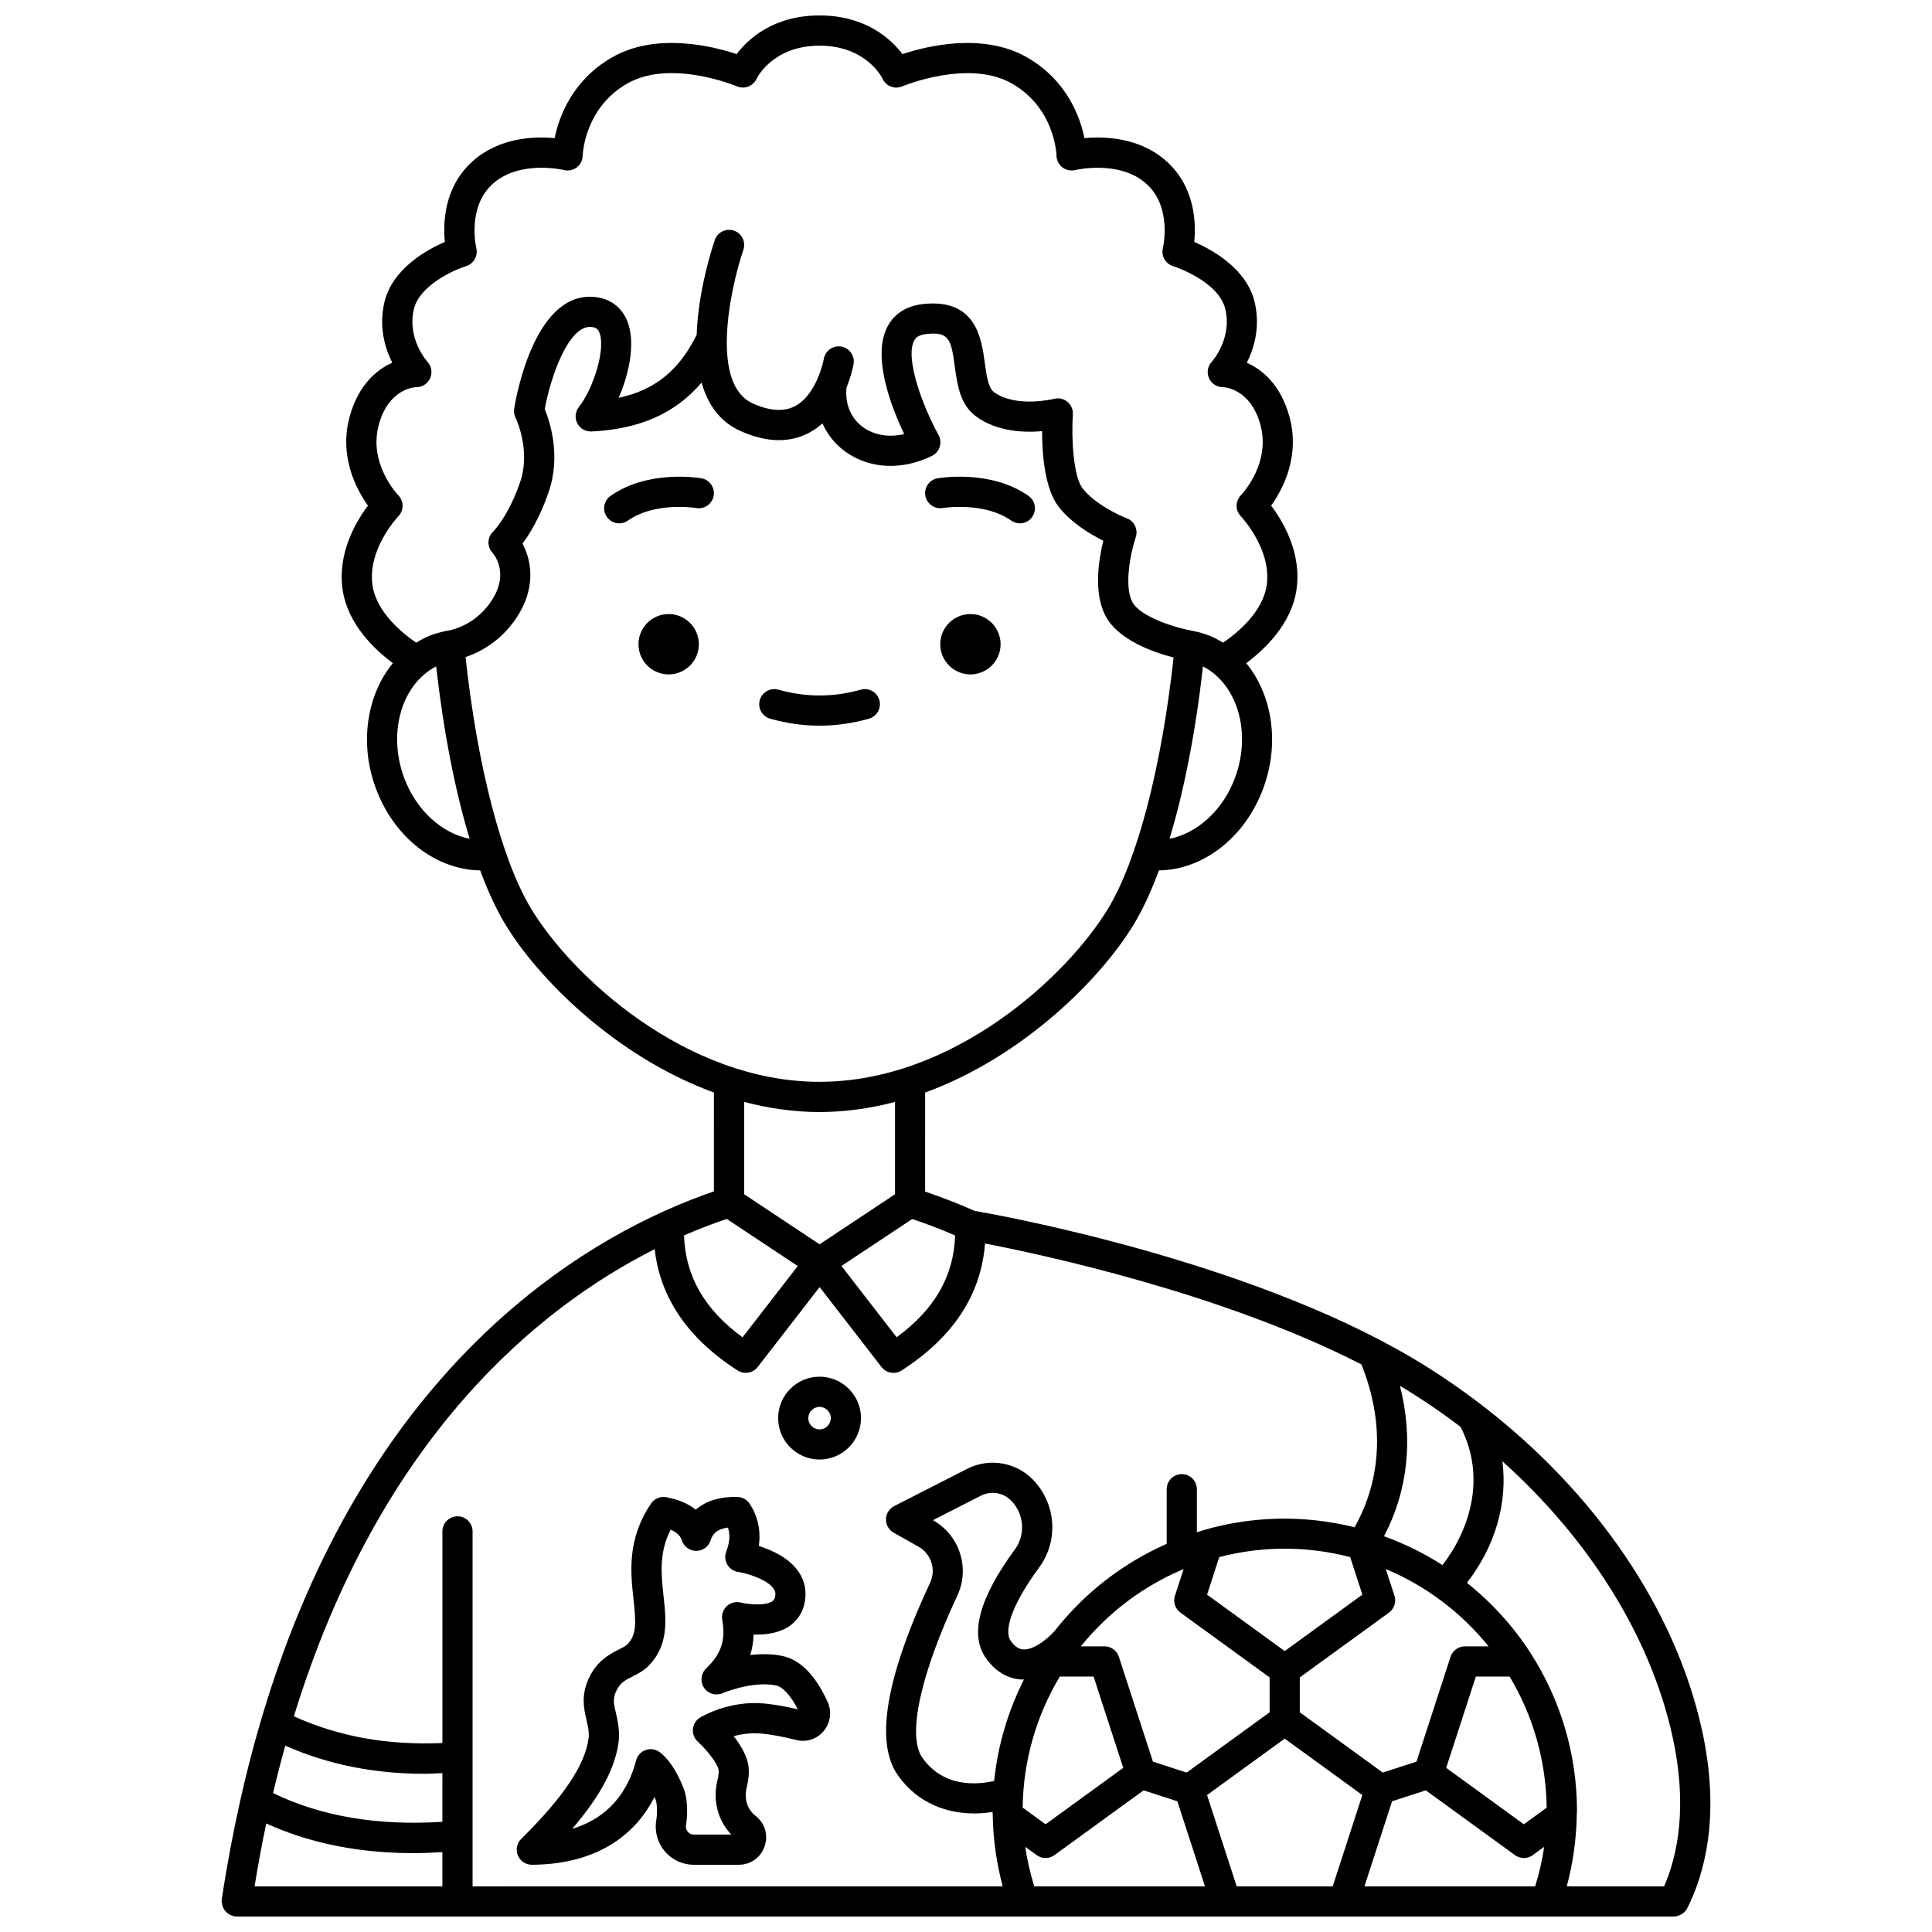
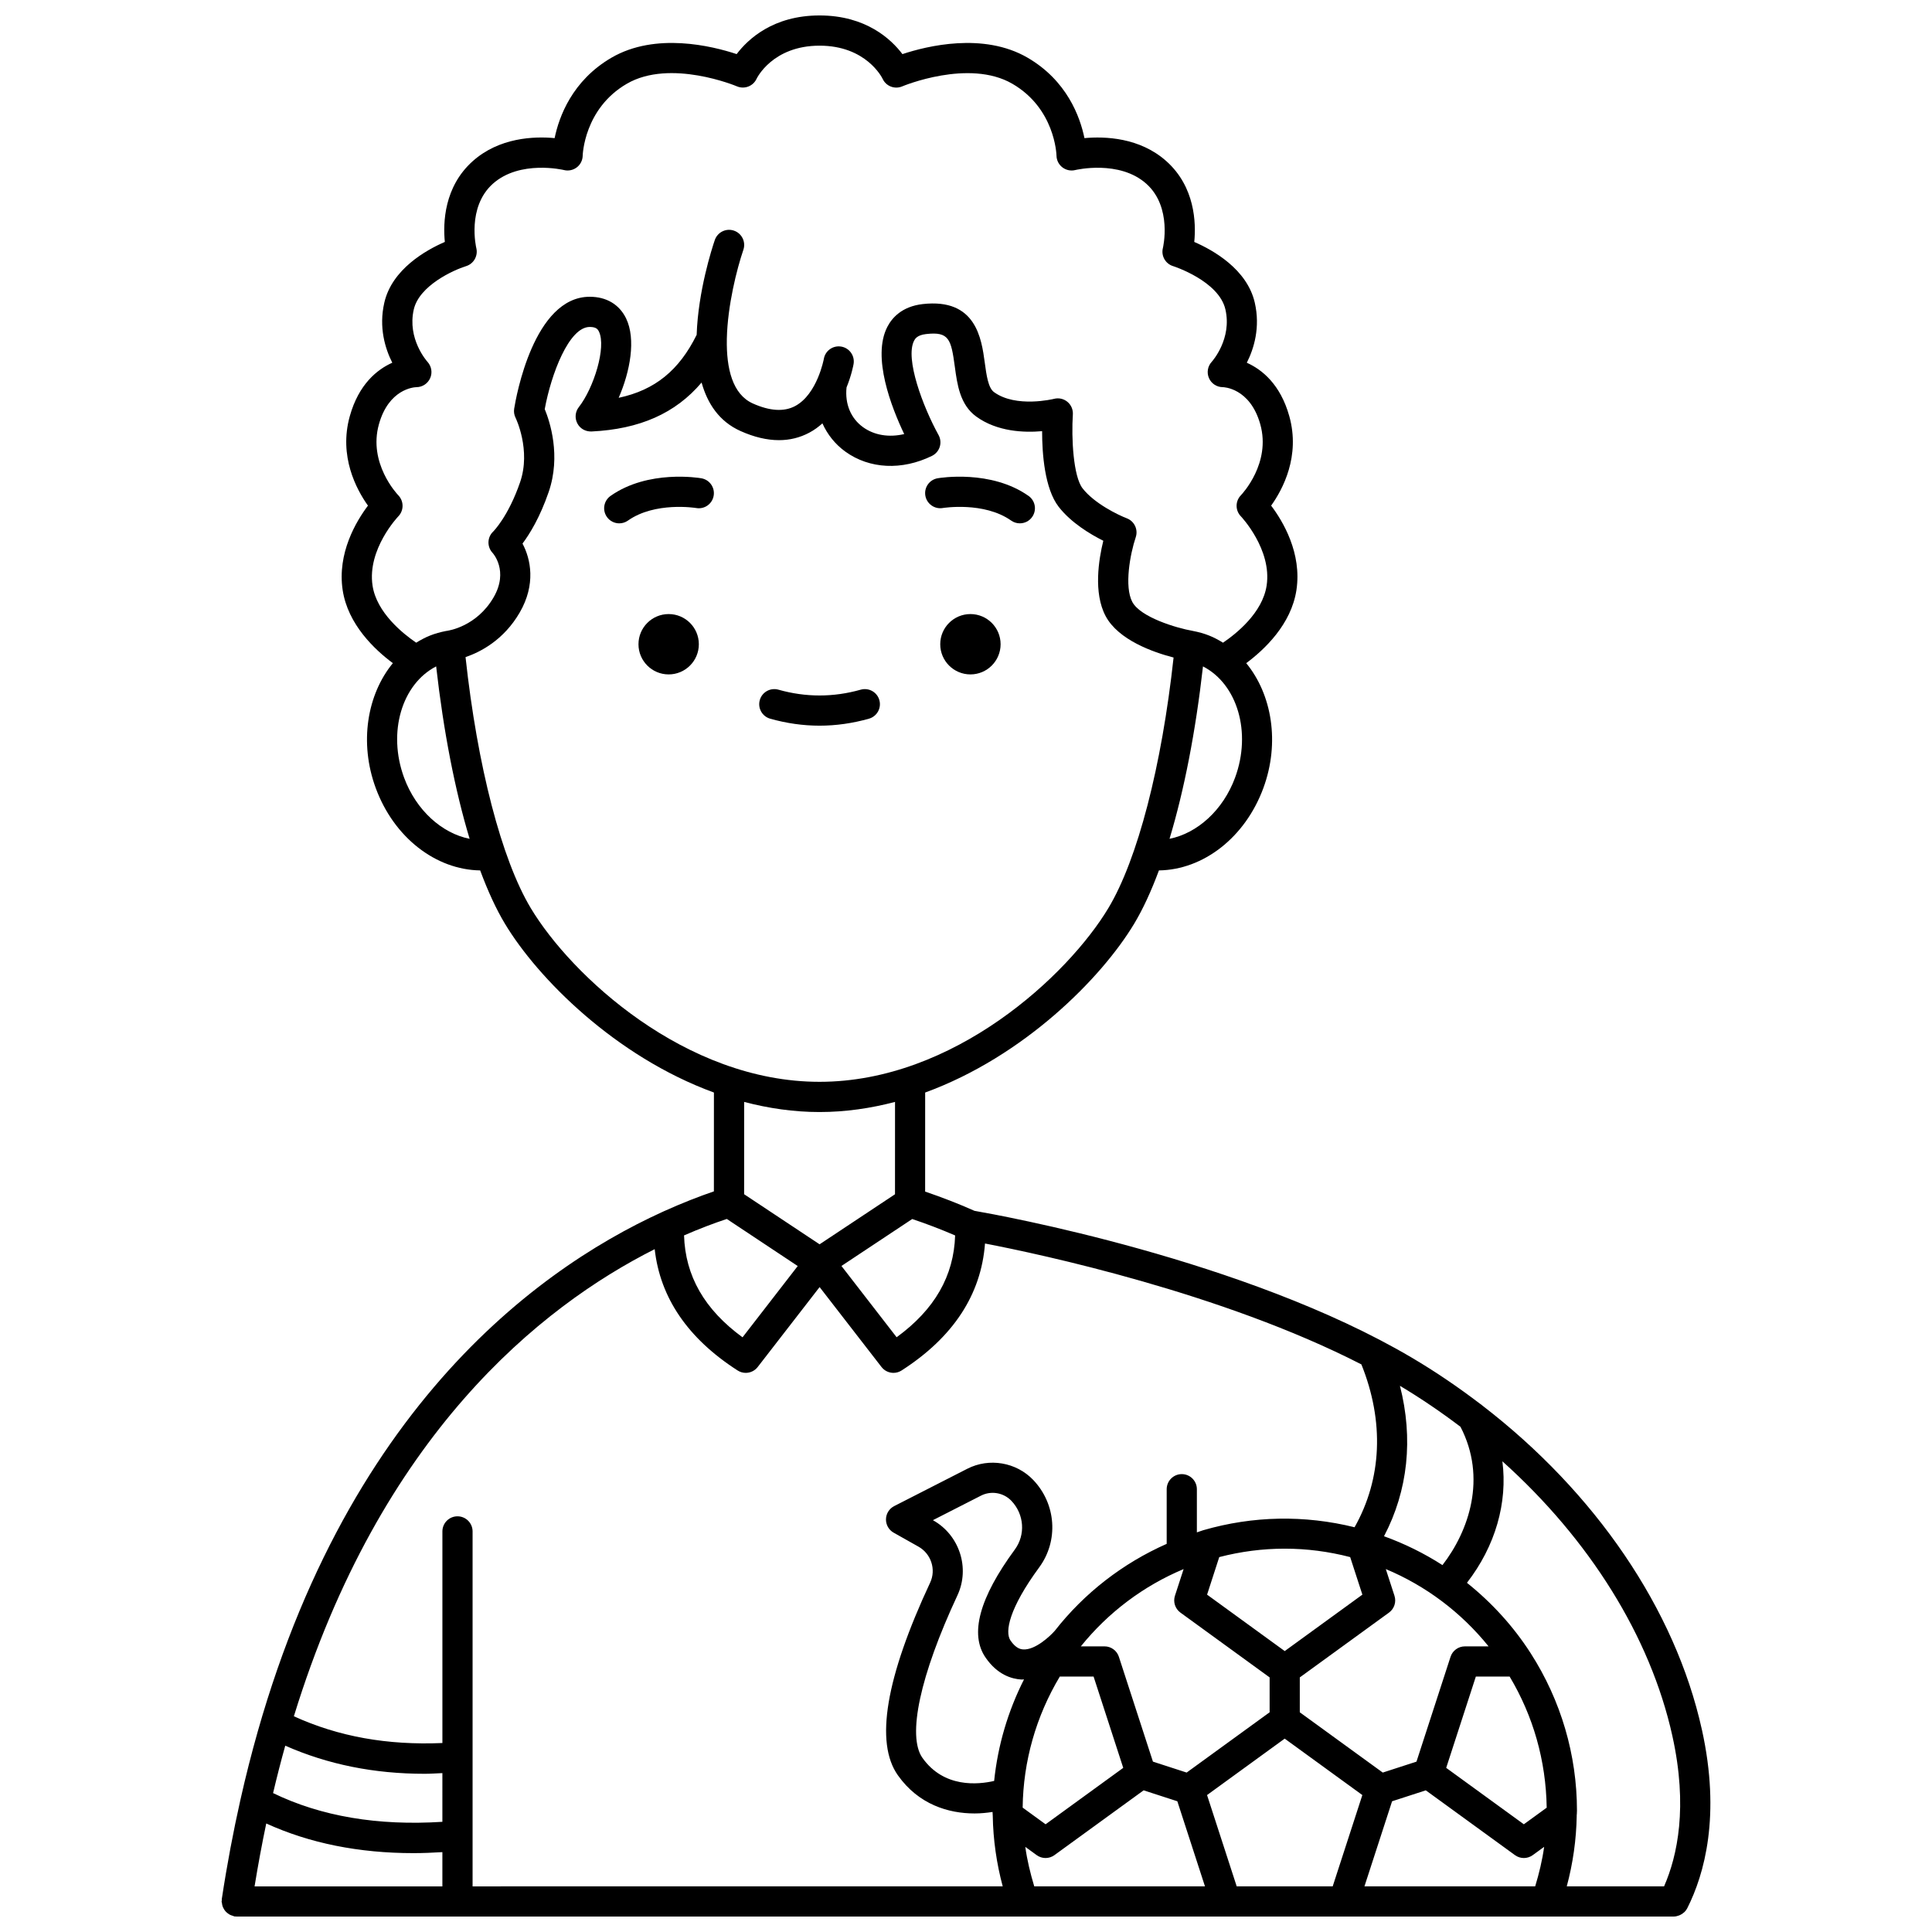
<svg xmlns="http://www.w3.org/2000/svg" width="800px" height="800px" version="1.1" viewBox="144 144 512 512">
  <defs>
    <clipPath id="a">
      <path d="m202 148.09h396v503.81h-396z" />
    </clipPath>
  </defs>
  <path d="m409.17 314.73c0 4.414-3.582 7.996-7.996 7.996-4.418 0-8-3.582-8-7.996 0-4.418 3.582-7.996 8-7.996 4.414 0 7.996 3.578 7.996 7.996" />
-   <path d="m393.84 278.63c0.109-0.016 10.898-1.766 18.129 3.328 0.699 0.496 1.504 0.73 2.301 0.73 1.254 0 2.496-0.586 3.269-1.695 1.273-1.809 0.84-4.301-0.965-5.574-9.977-7.027-23.527-4.769-24.098-4.672-2.172 0.379-3.621 2.441-3.25 4.613 0.371 2.172 2.469 3.648 4.613 3.269z" />
+   <path d="m393.84 278.63c0.109-0.016 10.898-1.766 18.129 3.328 0.699 0.496 1.504 0.73 2.301 0.73 1.254 0 2.496-0.586 3.269-1.695 1.273-1.809 0.84-4.301-0.965-5.574-9.977-7.027-23.527-4.769-24.098-4.672-2.172 0.379-3.621 2.441-3.25 4.613 0.371 2.172 2.469 3.648 4.613 3.269" />
  <path d="m329.2 314.73c0 4.414-3.582 7.996-8 7.996-4.414 0-7.996-3.582-7.996-7.996 0-4.418 3.582-7.996 7.996-7.996 4.418 0 8 3.578 8 7.996" />
  <path d="m329.88 270.75c-0.57-0.098-14.102-2.359-24.078 4.672-1.805 1.273-2.238 3.766-0.965 5.574 0.781 1.105 2.016 1.695 3.269 1.695 0.797 0 1.598-0.234 2.301-0.73 7.188-5.07 17.895-3.363 18.105-3.328 2.176 0.379 4.238-1.082 4.617-3.25 0.379-2.18-1.074-4.254-3.25-4.633z" />
  <path d="m374.28 334.46c2.125-0.602 3.359-2.812 2.754-4.934-0.602-2.129-2.816-3.352-4.934-2.754-7.254 2.047-14.57 2.047-21.812 0-2.121-0.598-4.336 0.633-4.934 2.754-0.605 2.125 0.633 4.336 2.754 4.934 4.332 1.227 8.734 1.852 13.082 1.852 4.352 0 8.754-0.625 13.09-1.852z" />
-   <path d="m361.19 530.79c6.051 0 10.977-4.922 10.977-10.977 0-6.055-4.922-10.977-10.977-10.977-6.055 0-10.977 4.922-10.977 10.977 0 6.055 4.926 10.977 10.977 10.977zm0-13.949c1.645 0 2.981 1.336 2.981 2.981s-1.336 2.981-2.981 2.981c-1.645 0-2.981-1.336-2.981-2.981s1.34-2.981 2.981-2.981z" />
  <g clip-path="url(#a)">
    <path d="m595.01 602.34c-7.07-31.969-28.297-62.891-58.176-85.863-0.191-0.176-0.387-0.324-0.605-0.461-5.727-4.363-11.73-8.469-18.051-12.199-44.188-26.094-109.57-37.832-115.93-38.934-4.332-1.93-8.707-3.609-13.078-5.102l0.008-26.246c26.137-9.543 46.742-30.324 55.41-44.77 2.328-3.883 4.516-8.637 6.539-14.094 11.781-0.168 22.859-8.73 27.684-21.844 4.422-12.027 2.266-24.785-4.547-33.082 4.773-3.547 11.922-10.242 13.305-19.367 1.48-9.773-3.562-18.215-6.703-22.379 3.078-4.305 7.785-13.102 4.809-23.719-2.367-8.449-7.234-12.348-11.254-14.148 1.906-3.777 3.609-9.371 2.113-15.914-2.035-8.887-11.066-13.941-16.039-16.098 0.5-5.106 0.191-14.598-7.359-21.375-7.059-6.332-16.336-6.633-21.742-6.141-1.156-5.633-4.637-15.258-15.109-21.336-11.668-6.762-26.641-3.078-33.129-0.926-3.012-3.984-9.703-10.246-21.965-10.246-12.262 0-18.953 6.262-21.969 10.242-6.484-2.148-21.457-5.836-33.129 0.93-10.473 6.078-13.953 15.703-15.109 21.336-5.402-0.504-14.68-0.191-21.738 6.137-7.555 6.773-7.859 16.27-7.359 21.375-4.969 2.156-14.004 7.215-16.039 16.098-1.5 6.547 0.207 12.137 2.113 15.914-4.023 1.801-8.887 5.695-11.254 14.148-2.977 10.613 1.734 19.414 4.809 23.723-3.141 4.168-8.176 12.605-6.703 22.379 1.379 9.125 8.527 15.82 13.301 19.367-6.812 8.293-8.969 21.051-4.543 33.082 4.82 13.117 15.902 21.676 27.684 21.844 2.023 5.457 4.211 10.215 6.539 14.094 8.668 14.445 29.27 35.227 55.406 44.77l-0.008 26.191c-3.918 1.34-8.367 3.066-13.203 5.25-0.176 0.059-0.332 0.145-0.5 0.227-34.855 15.898-89.375 56.156-111.76 155.71 0 0.02-0.012 0.035-0.012 0.051-1.879 8.363-3.547 17.117-4.941 26.336-0.016 0.109 0.023 0.203 0.016 0.309-0.012 0.109-0.062 0.191-0.062 0.297 0 0.168 0.074 0.312 0.098 0.477 0.035 0.281 0.07 0.543 0.164 0.805 0.078 0.234 0.191 0.449 0.316 0.664 0.133 0.23 0.262 0.445 0.438 0.645 0.164 0.191 0.348 0.344 0.543 0.5 0.203 0.16 0.402 0.309 0.637 0.43 0.234 0.125 0.48 0.195 0.738 0.273 0.164 0.047 0.301 0.145 0.473 0.172 0.191 0.02 0.391 0.031 0.59 0.031h0.004 293.35 0.012 0.012 53.699c0.008 0 0.016 0.004 0.023 0.004 0.008 0 0.016-0.004 0.023-0.004h33.703 0.016c0.48 0 0.945-0.117 1.391-0.285 0.117-0.043 0.219-0.09 0.328-0.141 0.359-0.172 0.695-0.391 0.996-0.672 0.043-0.039 0.102-0.07 0.141-0.117 0.281-0.289 0.531-0.613 0.723-0.992 4.547-9.012 8.914-24.555 3.867-47.355zm-7.809 1.727c4.144 18.754 1.34 31.734-2.203 39.84h-25.789c1.633-6.086 2.531-12.355 2.641-18.723 0-0.035-0.012-0.07-0.012-0.109 0.008-0.09 0.031-0.184 0.035-0.273 0.02-0.316 0.039-0.629 0.039-0.949 0-14.781-4.238-29.207-12.258-41.715-4.606-7.184-10.355-13.441-16.898-18.68 7.559-9.746 10.801-21.246 9.391-32.199 23.02 20.66 39.211 46.387 45.055 72.809zm-81.609 39.84 7.324-22.551 8.934-2.898 23.637 17.172c1.402 1.02 3.297 1.02 4.703 0l3.023-2.195c-0.492 3.559-1.336 7.043-2.375 10.473zm-33.852 0-7.859-24.199 20.578-14.953 20.578 14.953-7.859 24.199zm-53.652 0c-1.035-3.43-1.883-6.914-2.375-10.473l3.019 2.195c1.402 1.02 3.297 1.02 4.703 0l23.637-17.172 8.934 2.898 7.324 22.551zm-29.637-34.062c-4.086-5.773-0.617-21.875 9.281-43.066 3.371-7.223 0.547-15.953-6.43-19.875l-0.074-0.039 12.746-6.504c2.668-1.367 5.973-0.805 8.051 1.367 3.406 3.57 3.793 8.996 0.918 12.91-9.422 12.82-12.027 22.465-7.742 28.66 3.137 4.531 6.898 5.652 9.504 5.797 0.227 0.012 0.441-0.039 0.668-0.039-4.269 8.438-6.945 17.539-7.914 26.91-4.219 0.977-13.316 1.922-19.008-6.121zm69.219-50.023-2.297 7.066c-0.535 1.648 0.051 3.449 1.453 4.469l23.637 17.172v9.246l-21.988 15.973-8.934-2.898-9.027-27.785c-0.535-1.648-2.07-2.762-3.801-2.762h-6.277c7.254-9 16.613-16.035 27.234-20.48zm9.441-3.176c11.48-2.977 23.219-2.977 34.699 0l3.234 9.953-20.578 14.953-20.578-14.953zm71.375 23.66h-6.277c-1.73 0-3.266 1.117-3.801 2.762l-9.027 27.785-8.934 2.898-21.988-15.973v-9.246l23.637-17.172c1.402-1.02 1.988-2.824 1.453-4.469l-2.297-7.07c10.613 4.441 19.977 11.48 27.234 20.484zm9.348 47.148-20.578-14.953 7.859-24.199h8.949c6.254 10.453 9.641 22.301 9.824 34.754zm-132.82-4.418c0.145-12.242 3.535-24.191 9.848-34.734h8.949l7.859 24.199-20.578 14.953zm116.03-100.92c7.027 13.551 2.254 27.566-4.777 36.652-4.84-3.113-10.027-5.672-15.488-7.648 6.371-12.148 7.793-25.891 4.219-39.867 5.602 3.352 10.945 6.992 16.047 10.863zm-145.3-55.062c3.789 1.262 7.594 2.723 11.375 4.352-0.34 10.711-5.391 19.602-15.504 26.98l-14.625-18.891zm85.566-116.98c-3.184 8.656-10.043 14.762-17.375 16.219 3.856-12.746 6.91-28.352 8.867-45.688 9.078 4.668 12.938 17.43 8.508 29.469zm-221.76-69.23c1.508-1.543 1.508-4.019 0.012-5.578-0.332-0.344-8.031-8.52-5.148-18.824 2.617-9.352 9.246-9.82 9.934-9.84 1.578 0 3.004-0.941 3.648-2.383 0.645-1.445 0.363-3.141-0.691-4.309-0.223-0.246-5.426-6.129-3.652-13.898 1.453-6.332 10.504-10.441 13.863-11.484 2.027-0.621 3.215-2.734 2.707-4.793-0.023-0.109-2.562-10.805 4.375-17.027 7.164-6.418 18.746-3.672 18.844-3.648 1.18 0.301 2.434 0.035 3.406-0.699 0.973-0.742 1.547-1.887 1.57-3.106 0-0.125 0.348-12.473 11.703-19.062 11.512-6.684 29.004 0.613 29.176 0.691 1.992 0.844 4.297-0.043 5.203-2.008 0.039-0.082 4.18-8.773 16.699-8.773 12.316 0 16.543 8.449 16.699 8.777 0.902 1.973 3.211 2.859 5.203 2.008 0.172-0.074 17.668-7.363 29.176-0.691 11.234 6.516 11.691 18.574 11.703 19.062 0.02 1.215 0.602 2.356 1.566 3.094 0.969 0.738 2.219 1.004 3.398 0.711 0.117-0.027 11.695-2.777 18.855 3.644 6.934 6.223 4.398 16.918 4.379 17.008-0.527 2.066 0.664 4.188 2.703 4.809 0.121 0.035 12.133 3.914 13.863 11.484 1.773 7.769-3.426 13.652-3.633 13.879-1.078 1.168-1.363 2.859-0.727 4.316 0.637 1.457 2.074 2.394 3.664 2.394 0.07 0 7.207 0.113 9.934 9.84 2.887 10.305-4.816 18.48-5.137 18.812-1.516 1.555-1.516 4.035 0 5.586 0.082 0.082 8.27 8.77 6.82 18.344-1.09 7.227-8.062 12.77-11.562 15.141-1.168-0.723-2.383-1.383-3.688-1.898-1.297-0.516-2.707-0.914-4.309-1.223h-0.02c-0.012 0-0.02-0.012-0.031-0.012-4.289-0.75-13.84-3.609-15.992-7.676-2.16-4.074-0.582-12.676 0.914-17.141 0.684-2.035-0.359-4.25-2.367-5.016-2.199-0.836-8.59-3.898-11.723-7.941-2.461-3.176-2.988-13.355-2.574-19.578 0.082-1.285-0.453-2.527-1.438-3.348-0.992-0.82-2.312-1.117-3.559-0.789-0.098 0.023-10.066 2.473-15.902-1.789-1.539-1.125-1.996-4.504-2.438-7.769-0.867-6.426-2.324-17.164-16.453-15.559-5.496 0.633-8.137 3.637-9.379 6.051-4.113 7.981 1.094 21.316 4.477 28.398-4.008 0.945-7.894 0.336-10.887-1.812-3.285-2.359-4.852-6.199-4.394-10.547 1.344-3.312 1.824-5.965 1.863-6.207 0.371-2.176-1.09-4.246-3.266-4.617-2.195-0.371-4.246 1.094-4.617 3.266-0.016 0.094-1.75 9.367-7.602 12.492-2.934 1.562-6.703 1.336-11.199-0.676-5.43-2.426-7.043-9.34-6.906-16.992 0.008-0.09 0.004-0.168 0.004-0.258 0.199-8.75 2.652-18.414 4.379-23.48 0.711-2.086-0.402-4.363-2.492-5.078-2.078-0.719-4.359 0.395-5.078 2.488-0.758 2.215-4.418 13.543-4.809 25.121-4.625 9.367-11.023 14.648-20.668 16.691 3.016-6.914 4.648-15.535 1.957-21.066-1.797-3.684-5.211-5.711-9.621-5.711-14.848 0-19.539 26.617-20.027 29.656-0.137 0.836 0 1.691 0.383 2.445 0.039 0.082 4.125 8.504 1.184 17.051-3.144 9.129-7.102 13.043-7.113 13.055-0.781 0.727-1.234 1.73-1.266 2.793s0.359 2.094 1.086 2.871c0.043 0.047 4.352 4.738 0.277 11.777-4.481 7.742-11.973 8.824-12.254 8.863-0.047 0.004-0.09 0.035-0.137 0.043-0.043 0.008-0.082-0.008-0.133 0-1.602 0.309-3.012 0.707-4.312 1.223s-2.512 1.176-3.68 1.895c-3.5-2.383-10.488-7.965-11.57-15.133-1.453-9.637 6.746-18.262 6.824-18.34zm1.531 69.23c-4.426-12.039-0.566-24.801 8.504-29.473 1.961 17.336 5.019 32.949 8.871 45.695-7.328-1.445-14.188-7.562-17.375-16.223zm33.578 34.59c-7.75-12.918-14.148-37.625-17.289-66.523 3.973-1.355 10.141-4.531 14.367-11.832 4.305-7.438 2.93-14.133 0.73-18.258 1.895-2.523 4.613-6.922 6.93-13.648 3.316-9.637 0.32-18.688-1.039-21.984 1.68-9.184 6.398-21.773 11.93-21.773 1.699 0 2.133 0.602 2.43 1.215 2.008 4.117-1.352 14.949-5.324 20.027-0.965 1.23-1.121 2.91-0.402 4.301 0.719 1.387 2.125 2.191 3.742 2.16 12.781-0.617 22.281-4.805 29.191-12.973 1.566 5.578 4.664 10.324 10.328 12.855 3.602 1.613 7.004 2.414 10.176 2.414 2.879 0 5.57-0.664 8.055-1.992 1.293-0.688 2.434-1.531 3.465-2.461 1.328 2.957 3.383 5.555 6.113 7.516 6.391 4.586 14.953 5.004 22.918 1.105 0.984-0.484 1.727-1.344 2.055-2.387 0.332-1.043 0.215-2.18-0.312-3.141-4.16-7.531-8.922-20.273-6.484-24.992 0.23-0.449 0.773-1.496 3.184-1.766 6.098-0.703 6.633 1.375 7.617 8.68 0.637 4.703 1.355 10.027 5.648 13.164 5.559 4.051 12.711 4.316 17.48 3.891 0 5.945 0.664 15.234 4.387 20.039 3.297 4.254 8.453 7.316 11.832 9.004-1.215 4.922-2.66 13.785 0.602 19.941 3.391 6.398 12.711 9.633 18.02 11.004-3.148 28.84-9.535 53.496-17.277 66.398-10.68 17.801-40.902 46.043-76.543 46.043-35.637 0.012-65.848-28.227-76.527-46.027zm76.539 54.035c6.887 0 13.566-0.996 19.992-2.68l-0.008 24.473-19.984 13.262-20-13.273 0.008-24.461c6.422 1.684 13.105 2.68 19.992 2.68zm-24.59 28.336 18.797 12.477-14.625 18.891c-10.117-7.391-15.172-16.285-15.504-27.008 4.152-1.809 7.949-3.234 11.332-4.359zm-19.109 8.004c1.438 12.875 8.785 23.676 21.973 32.148 0.668 0.43 1.414 0.637 2.16 0.637 1.199 0 2.379-0.539 3.164-1.551l16.406-21.184 16.406 21.184c0.785 1.012 1.965 1.551 3.164 1.551 0.742 0 1.492-0.207 2.16-0.637 13.695-8.797 21.082-20.109 22.102-33.645 14.75 2.844 62.809 13.09 99.746 32.039 6.109 15.168 5.441 30.316-1.809 43.156-13.266-3.273-26.898-3.043-40.102 0.785-0.57 0.168-1.121 0.395-1.688 0.574v-11.441c0-2.207-1.793-4-4-4s-4 1.793-4 4v14.48c-11.605 5.137-21.82 13.016-29.68 23.074-0.004 0.004-0.008 0.004-0.012 0.008-1.164 1.332-5.172 5.121-8.344 4.891-0.773-0.043-1.961-0.336-3.356-2.359-1.555-2.25-0.371-8.52 7.606-19.379 5.176-7.043 4.512-16.785-1.578-23.168-4.5-4.711-11.684-5.926-17.469-2.969l-19.379 9.895c-1.312 0.668-2.152 2.008-2.18 3.481-0.027 1.477 0.75 2.844 2.035 3.566l6.574 3.699c3.356 1.887 4.719 6.07 3.102 9.52-11.793 25.25-14.672 42.43-8.562 51.066 5.527 7.812 13.488 10.121 20.324 10.121 1.684 0 3.269-0.164 4.766-0.395 0.008 0.246 0.023 0.527 0.055 1.004 0.109 6.363 1.008 12.633 2.641 18.711l-140.49 0.008v-94.074c0-2.207-1.793-4-4-4-2.207 0-4 1.793-4 4v56.082c-14.605 0.625-27.555-1.699-39.359-7.09 22.926-74.508 65.348-108.54 95.625-123.79zm-56.266 151.76c-17.117 1.098-32.172-1.453-44.867-7.613 1.016-4.301 2.09-8.492 3.227-12.562 11.309 4.981 23.5 7.449 36.969 7.449 1.523 0 3.113-0.121 4.672-0.18zm-46.676 0.441c11.469 5.231 24.535 7.859 39.02 7.859 2.504 0 5.066-0.109 7.656-0.266v9.082h-49.773c0.934-5.734 1.965-11.301 3.098-16.676z" />
  </g>
-   <path d="m284.95 638.18h0.023c15.379-0.09 26.648-6.406 32.48-17.98 0.117 0.285 0.23 0.578 0.348 0.887 0.309 0.832 0.43 3.438 0.125 5.191-0.516 2.988 0.297 6.019 2.234 8.324 1.914 2.269 4.719 3.578 7.691 3.578h11.934c3.144 0 5.832-1.918 6.848-4.898 1.02-2.977 0.07-6.141-2.414-8.07-2.164-1.68-3.066-4.504-2.356-7.379 0.531-2.148 0.699-3.992 0.512-5.637-0.32-2.82-2.106-5.75-3.945-8.09 2.023-0.555 4.531-0.953 7.238-0.703 2.715 0.25 5.836 0.824 9.281 1.703 2.731 0.707 5.539-0.207 7.336-2.356 1.824-2.18 2.219-5.144 1.039-7.746-3.223-7.086-7.269-11.18-12.039-12.168-2.844-0.586-5.785-0.555-8.477-0.23 0.551-1.727 0.848-3.531 0.895-5.445 2.801 0.098 6.25-0.234 8.996-1.898 2.277-1.383 3.816-3.488 4.445-6.086 0.742-3.066 0.238-6.031-1.461-8.574-2.5-3.742-7.144-5.82-10.602-6.906 0.598-4.004-0.199-7.742-2.391-11.152-0.715-1.117-1.938-1.805-3.266-1.836-5.25-0.137-8.77 1.391-11.039 3.367-1.996-1.598-4.606-2.707-7.828-3.301-1.555-0.293-3.16 0.379-4.047 1.699-6.359 9.453-5.402 18.246-4.633 25.312 0.68 6.258 0.898 9.652-1.844 12.195-0.395 0.324-1.117 0.684-1.875 1.066-2.418 1.219-6.074 3.062-8.242 7.992-1.961 4.473-1.152 7.941-0.5 10.73 0.387 1.66 0.723 3.09 0.598 4.691-0.82 7.027-6.664 15.816-17.887 26.863-1.16 1.141-1.512 2.871-0.891 4.375 0.633 1.504 2.094 2.481 3.711 2.481zm23.035-32.922c0.242-2.984-0.316-5.371-0.766-7.289-0.551-2.363-0.855-3.668 0.031-5.703 1.008-2.297 2.481-3.035 4.516-4.062 1.109-0.559 2.254-1.137 3.516-2.172 6.031-5.566 5.281-12.445 4.559-19.098-0.613-5.629-1.238-11.426 1.879-17.551 2.356 0.977 2.805 2.309 3 2.891 0.547 1.629 2.074 2.723 3.789 2.723h0.016c1.723-0.004 3.246-1.117 3.781-2.75 0.332-1.008 0.965-2.934 4.609-3.422 0.629 1.898 0.469 3.941-0.457 6.387-0.43 1.129-0.324 2.383 0.281 3.422 0.605 1.039 1.648 1.75 2.836 1.938 2.359 0.371 7.781 1.957 9.465 4.477 0.453 0.68 0.555 1.352 0.336 2.25-0.109 0.457-0.398 1.66-3.82 1.863-2.648 0.156-5.246-0.465-5.258-0.473-1.32-0.316-2.707 0.035-3.695 0.961-0.988 0.922-1.445 2.293-1.203 3.621 0.961 5.391-0.238 9.004-4.281 12.902-1.395 1.344-1.629 3.496-0.547 5.106 1.078 1.605 3.148 2.207 4.93 1.434 0.074-0.035 7.902-3.348 14.168-2.047 1.801 0.371 3.898 2.699 5.746 6.316-3.262-0.773-6.285-1.293-9-1.543-9.238-0.855-16.578 3.543-16.891 3.731-1.074 0.656-1.773 1.773-1.898 3.027-0.125 1.25 0.352 2.492 1.281 3.34 2.473 2.262 5.352 5.926 5.535 7.559 0.043 0.379 0.055 1.254-0.332 2.824-1.293 5.207 0.16 10.602 3.707 14.262h-9.965c-0.836 0-1.344-0.457-1.574-0.73-0.242-0.289-0.633-0.91-0.477-1.805 0.379-2.188 0.555-6.481-0.512-9.352-2.707-7.258-6.043-9.695-6.68-10.109-0.656-0.426-1.41-0.645-2.172-0.645-0.488 0-0.98 0.09-1.449 0.273-1.195 0.465-2.094 1.473-2.418 2.715-2.832 10.809-9.664 15.93-16.953 18.148 7.574-8.809 11.555-16.371 12.367-23.418z" />
</svg>